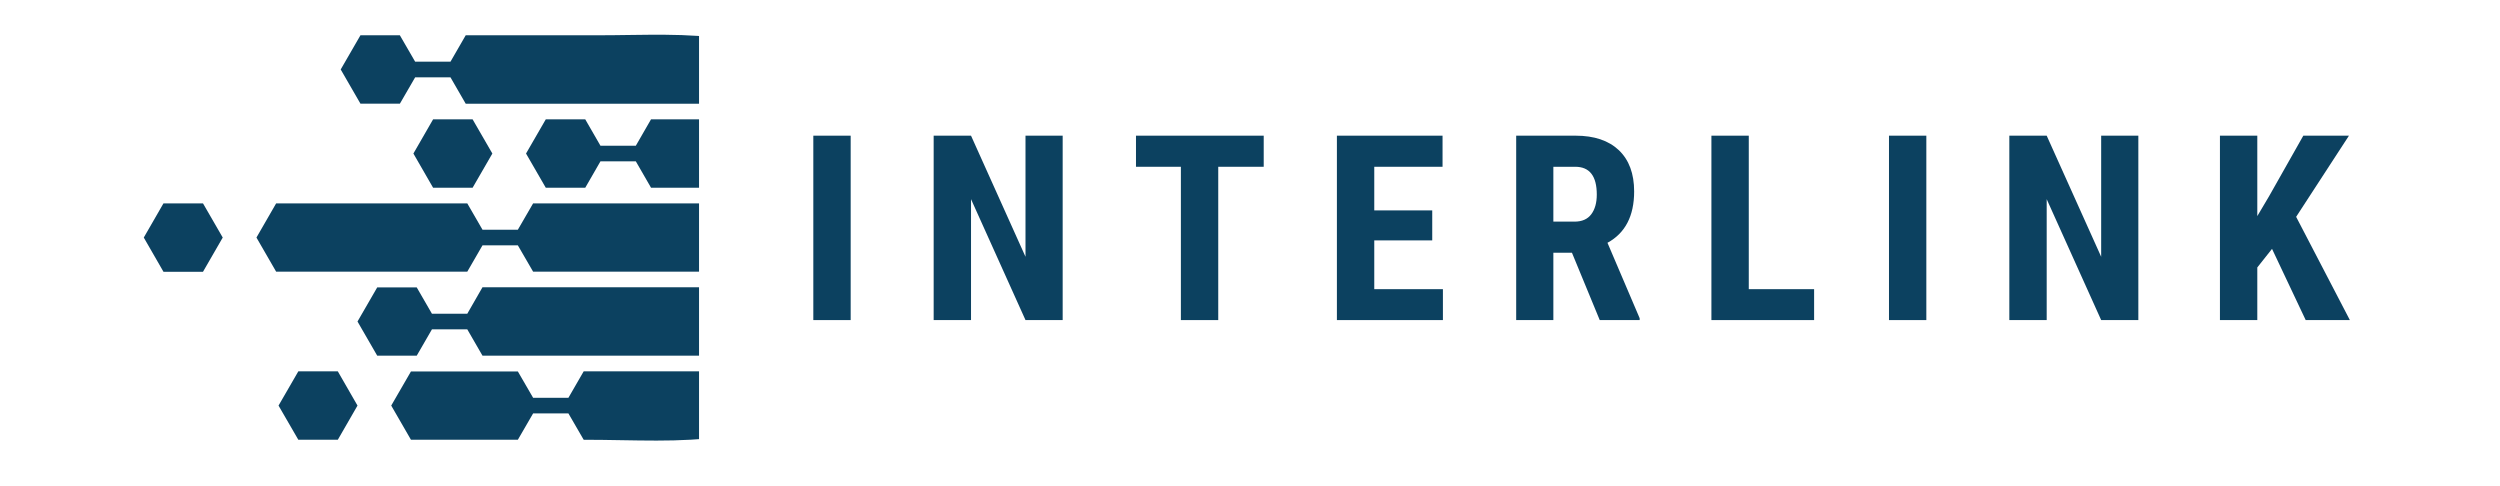
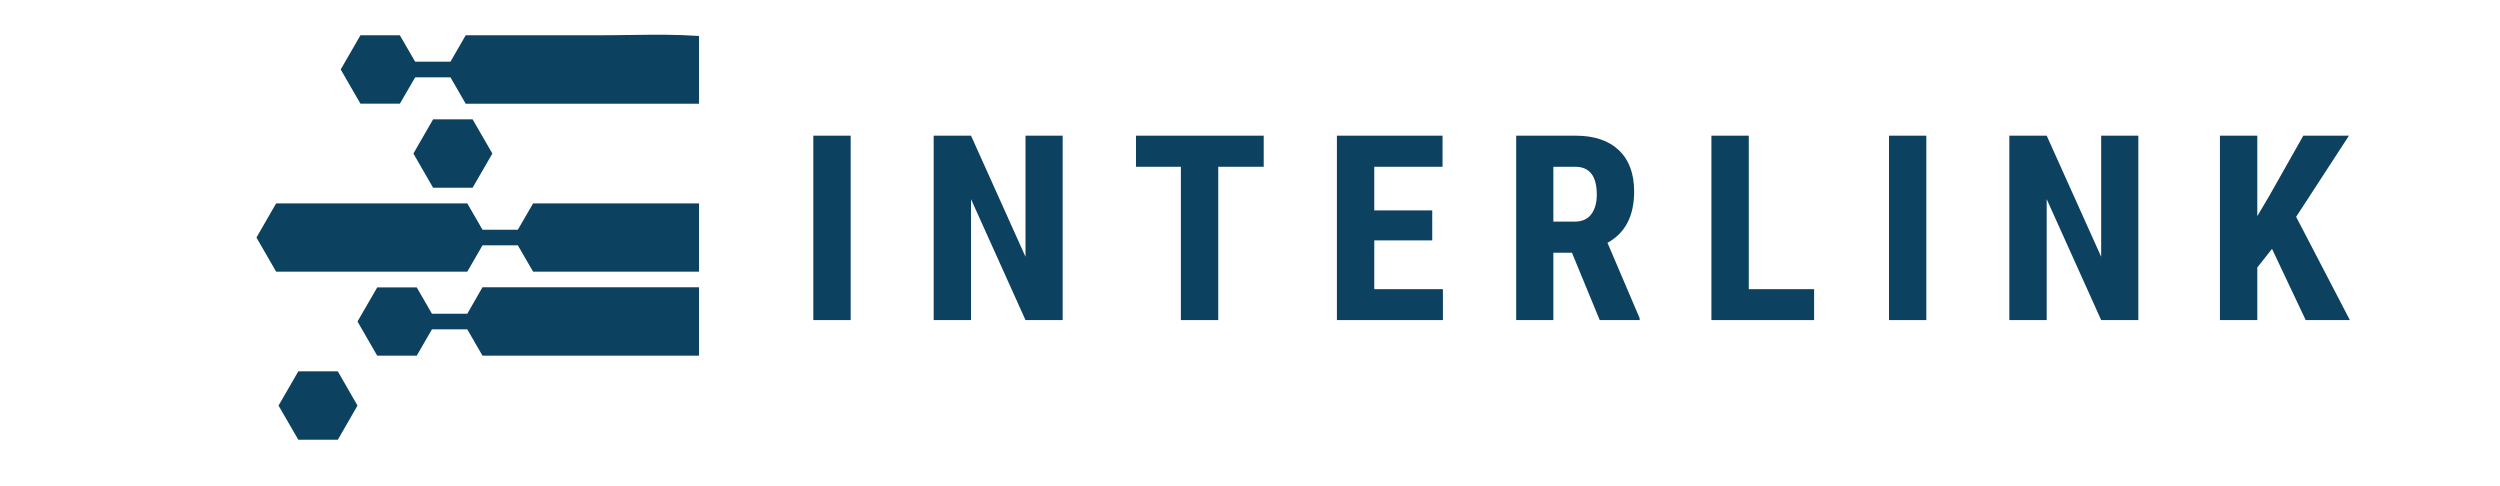
<svg xmlns="http://www.w3.org/2000/svg" width="283" zoomAndPan="magnify" viewBox="0 0 212.25 41.25" height="55" preserveAspectRatio="xMidYMid meet" version="1.0">
  <defs>
    <g />
    <clipPath id="3b66c03845">
      <path d="M 21 17 L 59.348 17 L 59.348 24 L 21 24 Z M 21 17 " clip-rule="nonzero" />
    </clipPath>
    <clipPath id="9c895b8dbd">
      <path d="M 28 2.031 L 59.348 2.031 L 59.348 9 L 28 9 Z M 28 2.031 " clip-rule="nonzero" />
    </clipPath>
    <clipPath id="2d1ced1981">
      <path d="M 44 10 L 59.348 10 L 59.348 16 L 44 16 Z M 44 10 " clip-rule="nonzero" />
    </clipPath>
    <clipPath id="772d363411">
      <path d="M 12.203 17 L 19 17 L 19 24 L 12.203 24 Z M 12.203 17 " clip-rule="nonzero" />
    </clipPath>
    <clipPath id="05b76cf93f">
      <path d="M 30 24 L 59.348 24 L 59.348 31 L 30 31 Z M 30 24 " clip-rule="nonzero" />
    </clipPath>
    <clipPath id="ab4a410ba3">
      <path d="M 33 31 L 59.348 31 L 59.348 38 L 33 38 Z M 33 31 " clip-rule="nonzero" />
    </clipPath>
  </defs>
  <g clip-path="url(#3b66c03845)">
    <path fill="#0c4160" d="M 75.586 17.266 L 45.262 17.266 L 43.965 19.504 L 40.965 19.504 L 39.672 17.266 C 38.555 17.266 24.562 17.266 23.445 17.266 L 21.773 20.168 L 23.445 23.066 C 24.562 23.066 38.555 23.066 39.672 23.066 L 40.965 20.828 L 43.965 20.828 L 45.262 23.066 L 75.586 23.066 C 75.922 21.152 75.922 19.188 75.586 17.266 Z M 75.586 17.266 " fill-opacity="1" fill-rule="nonzero" />
  </g>
  <g clip-path="url(#9c895b8dbd)">
    <path fill="#0c4160" d="M 33.949 8.805 L 35.246 6.566 L 38.246 6.566 L 39.539 8.805 L 71.512 8.805 C 65.504 2.031 58.762 2.996 50.637 2.996 L 39.539 2.996 L 38.246 5.238 L 35.246 5.238 L 33.949 2.996 L 30.602 2.996 L 28.926 5.898 L 30.602 8.801 L 33.949 8.801 Z M 33.949 8.805 " fill-opacity="1" fill-rule="nonzero" />
  </g>
  <g clip-path="url(#2d1ced1981)">
-     <path fill="#0c4160" d="M 53.98 12.375 L 50.98 12.375 L 49.688 10.133 L 46.336 10.133 L 44.66 13.035 L 46.336 15.938 L 49.688 15.938 L 50.98 13.695 L 53.98 13.695 L 55.273 15.938 L 75.305 15.938 C 74.766 13.816 73.824 11.855 72.578 10.129 L 55.273 10.129 Z M 53.98 12.375 " fill-opacity="1" fill-rule="nonzero" />
-   </g>
+     </g>
  <g clip-path="url(#772d363411)">
-     <path fill="#0c4160" d="M 13.879 17.266 L 12.207 20.168 L 13.879 23.074 L 17.234 23.074 L 18.91 20.168 L 17.234 17.266 Z M 13.879 17.266 " fill-opacity="1" fill-rule="nonzero" />
-   </g>
+     </g>
  <path fill="#0c4160" d="M 35.098 13.035 L 36.77 15.938 L 40.125 15.938 L 41.801 13.035 L 40.125 10.133 L 36.77 10.133 Z M 35.098 13.035 " fill-opacity="1" fill-rule="nonzero" />
  <path fill="#0c4160" d="M 25.328 31.527 L 23.648 34.434 L 25.328 37.336 L 28.68 37.336 L 30.352 34.434 L 28.68 31.527 Z M 25.328 31.527 " fill-opacity="1" fill-rule="nonzero" />
  <g clip-path="url(#05b76cf93f)">
    <path fill="#0c4160" d="M 39.672 26.637 L 36.672 26.637 L 35.379 24.398 L 32.027 24.398 L 30.352 27.297 L 32.027 30.199 L 35.379 30.199 L 36.672 27.961 L 39.672 27.961 L 40.965 30.199 L 72.57 30.199 C 73.82 28.473 74.758 26.508 75.301 24.391 C 64.805 24.391 51.453 24.391 40.961 24.391 Z M 39.672 26.637 " fill-opacity="1" fill-rule="nonzero" />
  </g>
  <g clip-path="url(#ab4a410ba3)">
-     <path fill="#0c4160" d="M 48.258 33.773 L 45.262 33.773 L 43.965 31.535 C 40.945 31.535 37.918 31.535 34.891 31.535 L 33.215 34.434 L 34.891 37.336 C 37.918 37.336 40.938 37.336 43.965 37.336 L 45.262 35.098 L 48.258 35.098 L 49.555 37.336 C 58.137 37.336 65.348 38.48 71.512 31.527 L 49.555 31.527 Z M 48.258 33.773 " fill-opacity="1" fill-rule="nonzero" />
-   </g>
+     </g>
  <g fill="#0c4160" fill-opacity="1">
    <g transform="translate(67.66, 27.175)">
      <g>
        <path d="M 4.562 0 L 1.391 0 L 1.391 -15.656 L 4.562 -15.656 Z M 4.562 0 " />
      </g>
    </g>
  </g>
  <g fill="#0c4160" fill-opacity="1">
    <g transform="translate(78.018, 27.175)">
      <g>
        <path d="M 12.203 0 L 9.047 0 L 4.422 -10.266 L 4.422 0 L 1.25 0 L 1.25 -15.656 L 4.422 -15.656 L 9.047 -5.375 L 9.047 -15.656 L 12.203 -15.656 Z M 12.203 0 " />
      </g>
    </g>
  </g>
  <g fill="#0c4160" fill-opacity="1">
    <g transform="translate(95.898, 27.175)">
      <g>
        <path d="M 11.391 -13.016 L 7.531 -13.016 L 7.531 0 L 4.359 0 L 4.359 -13.016 L 0.547 -13.016 L 0.547 -15.656 L 11.391 -15.656 Z M 11.391 -13.016 " />
      </g>
    </g>
  </g>
  <g fill="#0c4160" fill-opacity="1">
    <g transform="translate(112.253, 27.175)">
      <g>
        <path d="M 9.344 -6.766 L 4.422 -6.766 L 4.422 -2.625 L 10.25 -2.625 L 10.25 0 L 1.25 0 L 1.25 -15.656 L 10.219 -15.656 L 10.219 -13.016 L 4.422 -13.016 L 4.422 -9.312 L 9.344 -9.312 Z M 9.344 -6.766 " />
      </g>
    </g>
  </g>
  <g fill="#0c4160" fill-opacity="1">
    <g transform="translate(127.458, 27.175)">
      <g>
        <path d="M 6 -5.719 L 4.422 -5.719 L 4.422 0 L 1.266 0 L 1.266 -15.656 L 6.312 -15.656 C 7.895 -15.656 9.117 -15.242 9.984 -14.422 C 10.848 -13.598 11.281 -12.43 11.281 -10.922 C 11.281 -8.836 10.523 -7.383 9.016 -6.562 L 11.75 -0.156 L 11.75 0 L 8.359 0 Z M 4.422 -8.359 L 6.219 -8.359 C 6.852 -8.359 7.328 -8.566 7.641 -8.984 C 7.953 -9.398 8.109 -9.957 8.109 -10.656 C 8.109 -12.227 7.5 -13.016 6.281 -13.016 L 4.422 -13.016 Z M 4.422 -8.359 " />
      </g>
    </g>
  </g>
  <g fill="#0c4160" fill-opacity="1">
    <g transform="translate(144.049, 27.175)">
      <g>
        <path d="M 4.422 -2.625 L 9.969 -2.625 L 9.969 0 L 1.25 0 L 1.25 -15.656 L 4.422 -15.656 Z M 4.422 -2.625 " />
      </g>
    </g>
  </g>
  <g fill="#0c4160" fill-opacity="1">
    <g transform="translate(158.984, 27.175)">
      <g>
        <path d="M 4.562 0 L 1.391 0 L 1.391 -15.656 L 4.562 -15.656 Z M 4.562 0 " />
      </g>
    </g>
  </g>
  <g fill="#0c4160" fill-opacity="1">
    <g transform="translate(169.342, 27.175)">
      <g>
        <path d="M 12.203 0 L 9.047 0 L 4.422 -10.266 L 4.422 0 L 1.25 0 L 1.25 -15.656 L 4.422 -15.656 L 9.047 -5.375 L 9.047 -15.656 L 12.203 -15.656 Z M 12.203 0 " />
      </g>
    </g>
  </g>
  <g fill="#0c4160" fill-opacity="1">
    <g transform="translate(187.223, 27.175)">
      <g>
        <path d="M 5.672 -6.047 L 4.422 -4.469 L 4.422 0 L 1.25 0 L 1.25 -15.656 L 4.422 -15.656 L 4.422 -8.828 L 5.422 -10.516 L 8.328 -15.656 L 12.203 -15.656 L 7.719 -8.766 L 12.281 0 L 8.531 0 Z M 5.672 -6.047 " />
      </g>
    </g>
  </g>
</svg>